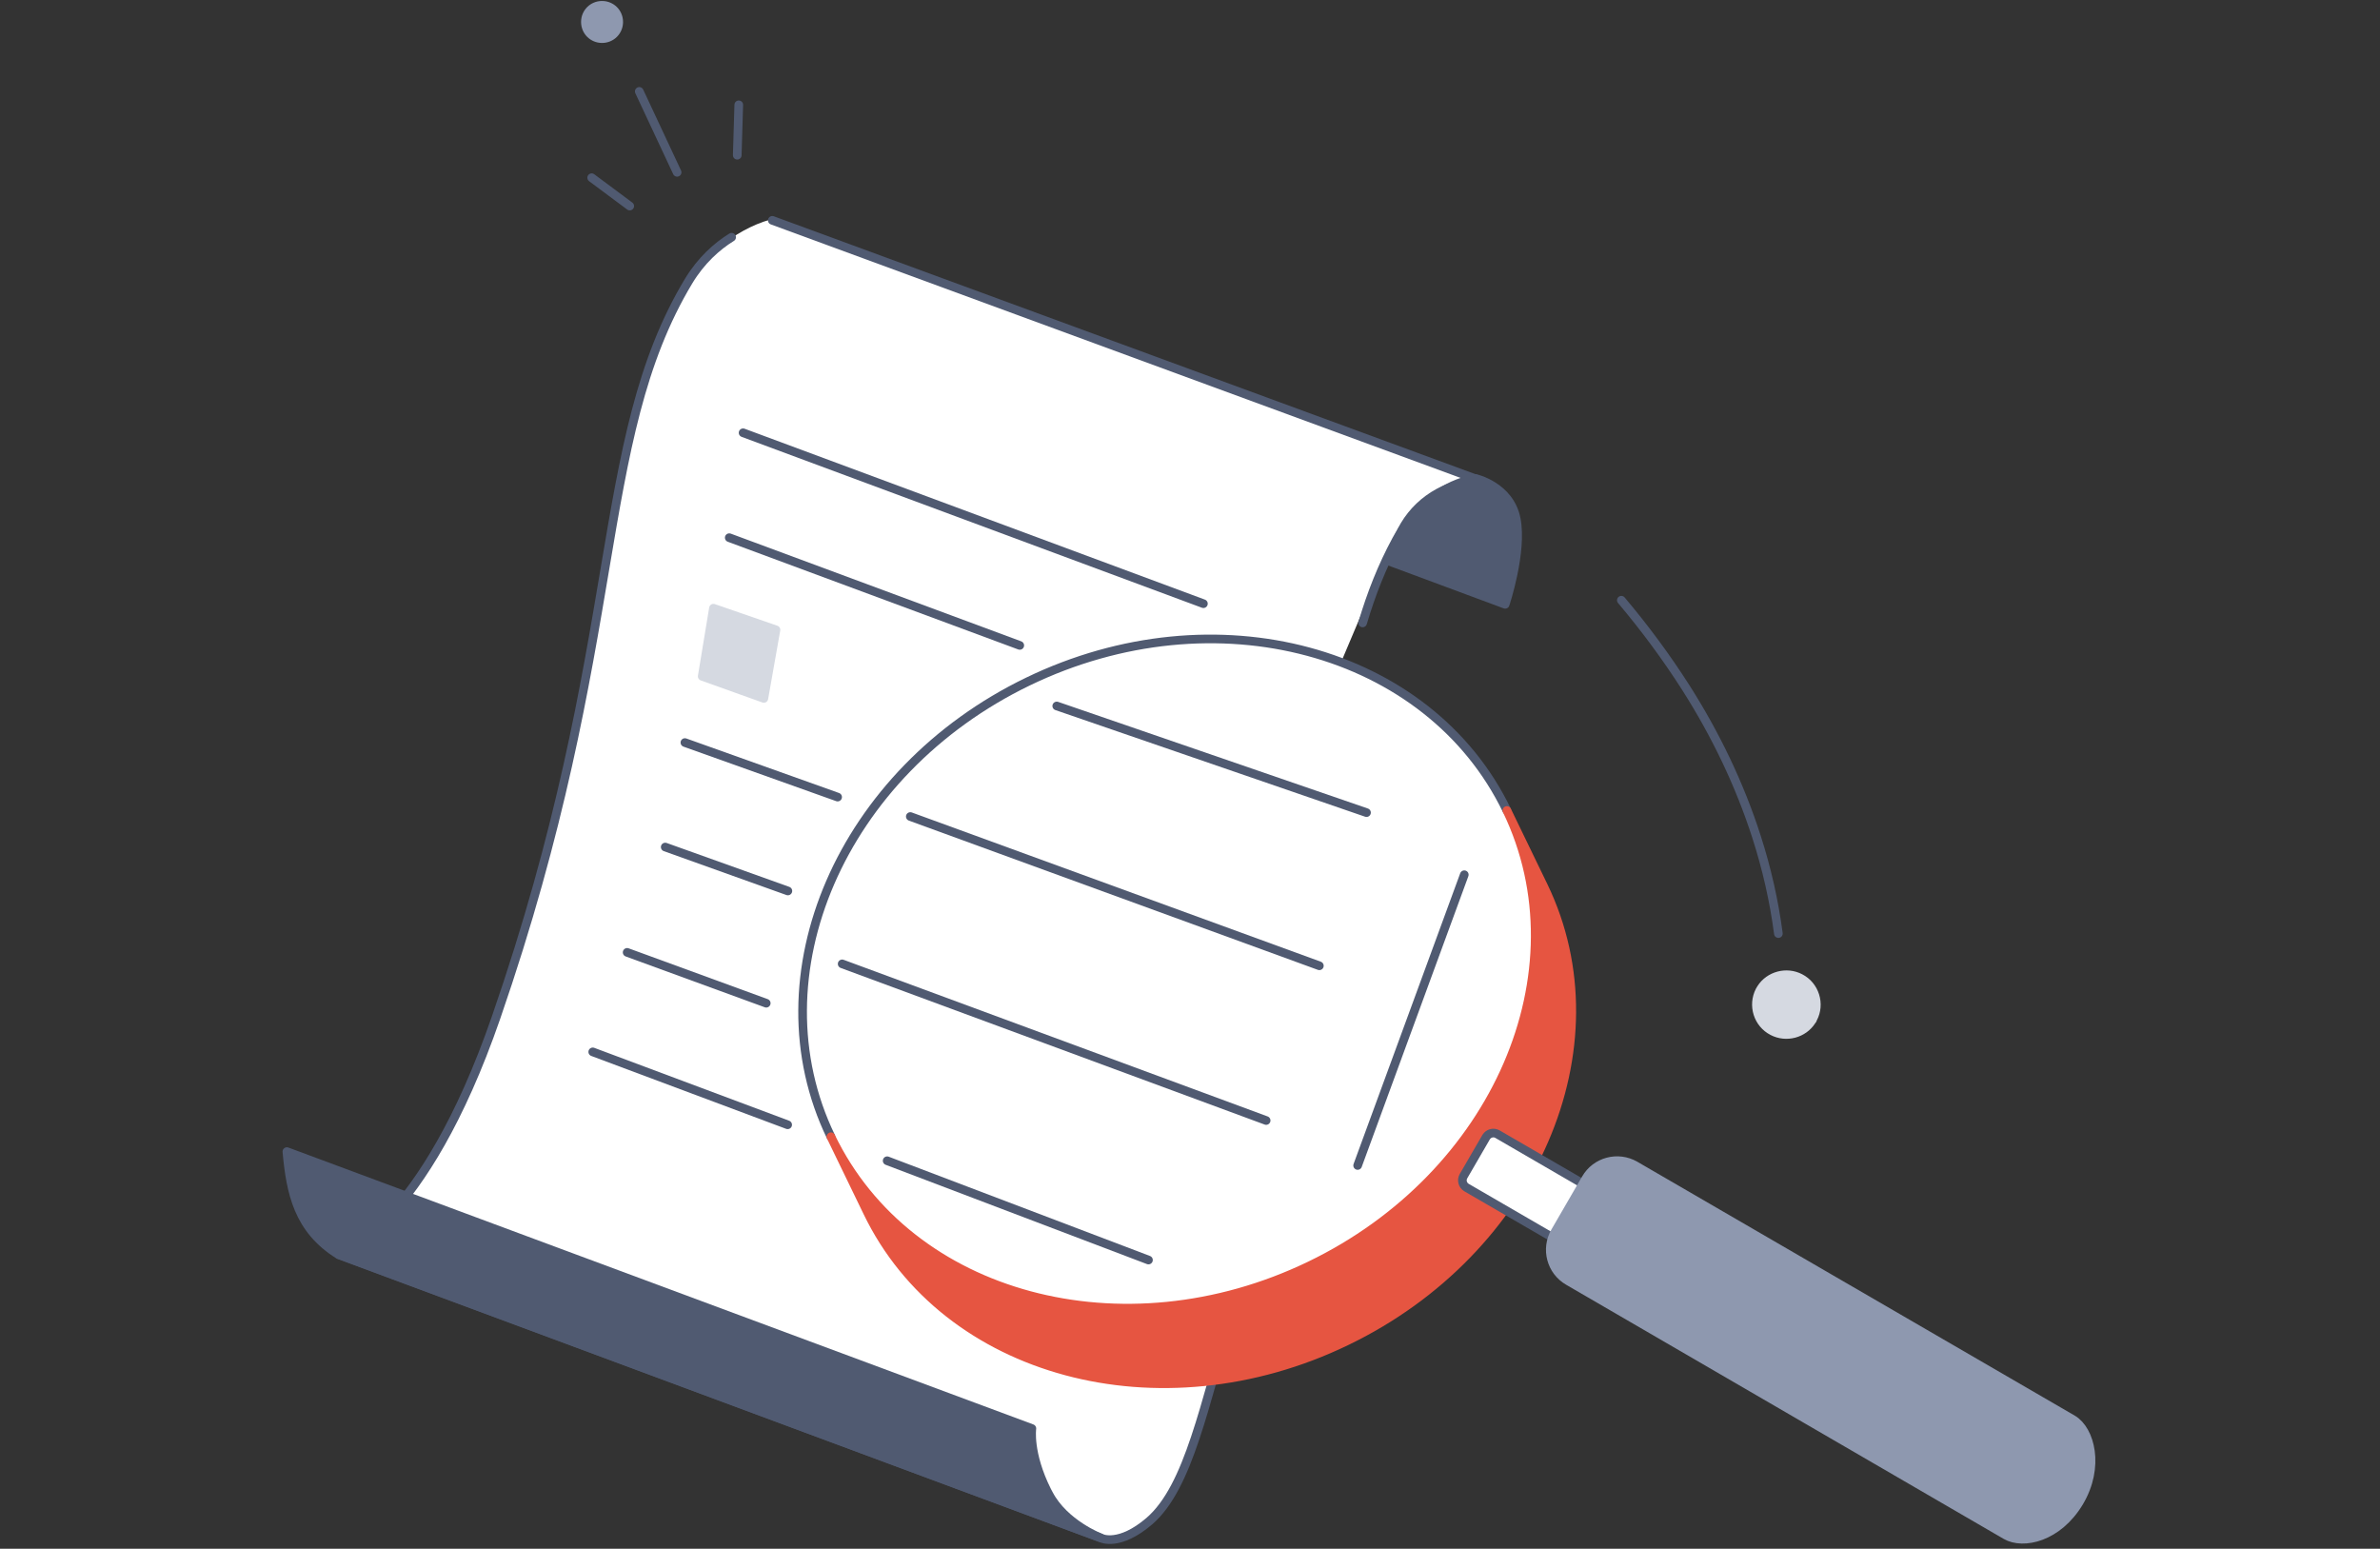
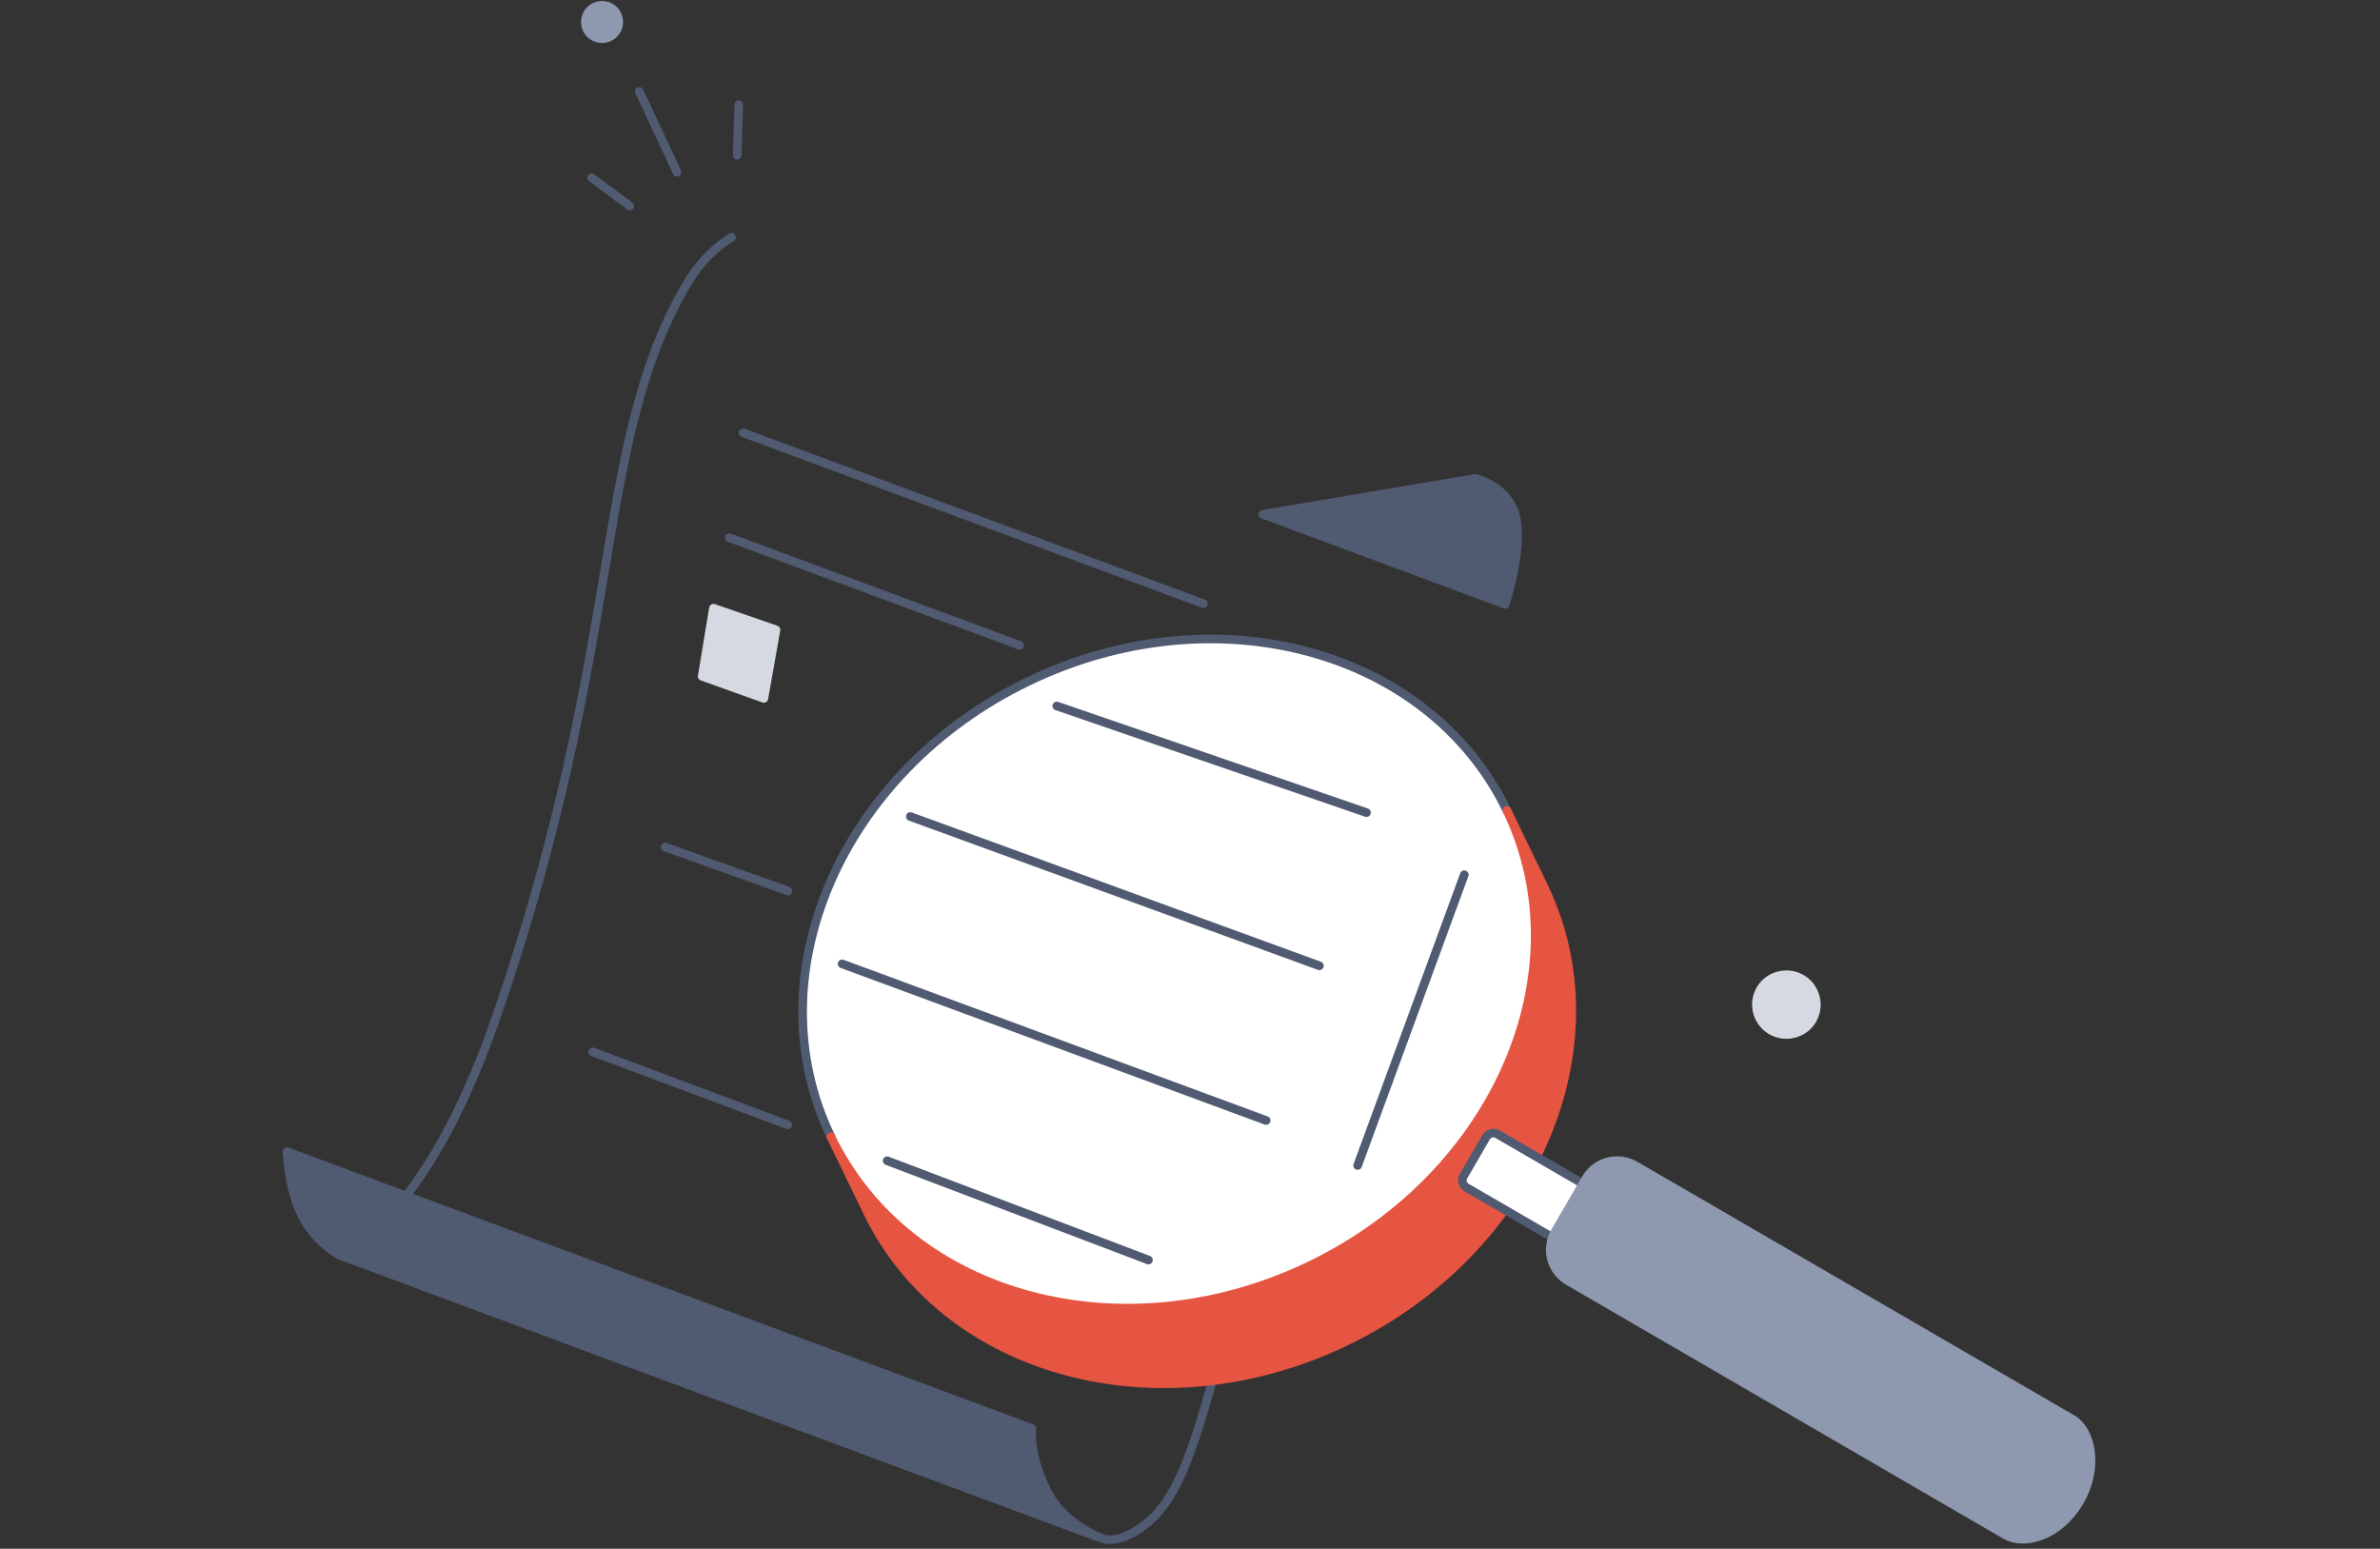
<svg xmlns="http://www.w3.org/2000/svg" width="438" height="285" viewBox="0 0 438 285" fill="none">
  <rect x="0" y="0" width="438" height="285" fill="#333333" stroke="none" />
  <g clip-path="url(#clip0_2960_154648)">
    <path d="M271.509 88.039C271.509 88.039 277.838 89.432 279.033 95.483C280.227 101.574 277.002 111.208 277.002 111.208L232.416 94.647L271.509 88.039Z" fill="#505A71" stroke="#505A71" stroke-width="1.592" stroke-miterlimit="10" stroke-linecap="round" stroke-linejoin="round" />
-     <path d="M226.843 241.268C221.588 258.347 218.841 273.593 211.516 279.923C205.983 284.66 202.718 283.068 202.718 283.068L62.351 230.878C62.351 230.878 77.916 225.902 91.292 187.247C115.337 117.78 108.927 81.315 126.722 51.736C129.031 47.915 134.843 42.341 141.81 40.391L271.071 88.002C271.031 88.002 270.991 88.002 270.951 88.002C264.661 88.56 259.208 92.541 256.739 98.353L222.026 180.48L226.843 241.268Z" fill="white" />
    <path d="M226.843 241.27C221.588 258.348 218.841 273.595 211.516 279.924C205.983 284.662 202.718 283.069 202.718 283.069L62.351 230.879C62.351 230.879 77.916 225.903 91.292 187.248C115.337 117.781 108.927 81.316 126.722 51.737C129.031 47.916 131.937 45.328 134.644 43.656" stroke="#505A71" stroke-width="1.592" stroke-miterlimit="10" stroke-linecap="round" stroke-linejoin="round" />
-     <path d="M142.128 40.547L271.469 88.079C271.469 88.079 262.512 89.154 256.978 99.345C254.351 104.202 252.36 109.258 250.768 114.632" stroke="#505A71" stroke-width="1.592" stroke-miterlimit="10" stroke-linecap="round" stroke-linejoin="round" />
    <path d="M62.351 230.911L202.519 282.981C202.519 282.981 195.871 280.434 193.005 274.94C192.885 274.741 192.806 274.542 192.686 274.343C189.223 267.416 189.9 262.878 189.9 262.878L52.796 211.922C53.473 219.406 54.827 226.253 62.351 230.911Z" fill="#505A71" stroke="#505A71" stroke-width="1.592" stroke-miterlimit="10" stroke-linecap="round" stroke-linejoin="round" />
    <path d="M136.754 79.641L221.468 111.09" stroke="#505A71" stroke-width="1.592" stroke-miterlimit="10" stroke-linecap="round" stroke-linejoin="round" />
    <path d="M134.206 98.945L187.67 118.77" stroke="#505A71" stroke-width="1.592" stroke-miterlimit="10" stroke-linecap="round" stroke-linejoin="round" />
    <path d="M124.612 31.709L117.646 16.82" stroke="#505A71" stroke-width="1.592" stroke-miterlimit="10" stroke-linecap="round" stroke-linejoin="round" />
    <path d="M115.894 37.918L108.887 32.703" stroke="#505A71" stroke-width="1.592" stroke-miterlimit="10" stroke-linecap="round" stroke-linejoin="round" />
    <path d="M135.679 28.565L135.958 19.289" stroke="#505A71" stroke-width="1.592" stroke-miterlimit="10" stroke-linecap="round" stroke-linejoin="round" />
    <path d="M110.798 7.107C112.51 7.107 113.864 5.754 113.864 4.042C113.864 2.33 112.51 0.977 110.798 0.977C109.086 0.977 107.733 2.33 107.733 4.042C107.733 5.754 109.086 7.107 110.798 7.107Z" fill="#8E98AF" stroke="#8E98AF" stroke-width="1.592" stroke-miterlimit="10" stroke-linecap="round" stroke-linejoin="round" />
-     <path d="M298.38 110.453C302.679 115.549 306.66 120.923 310.243 126.536C315.697 135.095 320.156 144.331 323.261 154.004C325.132 159.817 326.485 165.748 327.281 171.799" stroke="#505A71" stroke-width="1.592" stroke-miterlimit="10" stroke-linecap="round" stroke-linejoin="round" />
    <path d="M333.412 187.838C331.899 190.226 328.714 191.062 326.206 189.749C323.499 188.355 322.464 185.011 323.858 182.304C323.937 182.145 324.017 182.026 324.096 181.906C325.609 179.518 328.794 178.682 331.302 179.995C332.616 180.672 333.571 181.827 334.009 183.22C334.447 184.613 334.327 186.126 333.651 187.4C333.611 187.599 333.531 187.718 333.412 187.838Z" fill="#D5D9E1" stroke="#D5D9E1" stroke-width="1.592" stroke-miterlimit="10" stroke-linecap="round" stroke-linejoin="round" />
    <path d="M241.094 232.908C275.449 216.307 291.692 178.807 277.36 149.149C263.029 119.451 223.578 108.862 189.222 125.423C154.867 142.023 138.625 179.524 152.956 209.182C167.248 238.879 206.739 249.469 241.094 232.908Z" fill="white" />
    <path d="M277.321 149.143C262.989 119.446 223.538 108.817 189.183 125.417C154.827 142.018 138.585 179.518 152.917 209.176" fill="white" />
    <path d="M277.321 149.143C262.989 119.446 223.538 108.817 189.183 125.417C154.827 142.018 138.585 179.518 152.917 209.176" stroke="#505A71" stroke-width="1.592" stroke-miterlimit="10" stroke-linecap="round" stroke-linejoin="round" />
    <path d="M241.054 232.907C206.699 249.468 167.248 238.879 152.917 209.181C152.917 209.181 158.888 221.522 159.644 223.074C173.976 252.772 213.427 263.401 247.782 246.801C282.137 230.24 298.38 192.7 284.048 163.042L277.321 149.148C291.652 178.846 275.41 216.347 241.054 232.907Z" fill="#E65541" stroke="#E65541" stroke-width="1.592" stroke-miterlimit="10" stroke-linecap="round" stroke-linejoin="round" />
    <path d="M365.538 262.641L361.358 269.847C360.92 270.563 360.005 270.802 359.288 270.404L269.877 218.532C269.16 218.095 268.921 217.179 269.319 216.462L273.499 209.257C273.937 208.54 274.853 208.301 275.569 208.7L364.981 260.571C365.737 260.969 365.976 261.925 365.538 262.641Z" fill="white" stroke="#505A71" stroke-width="1.592" stroke-miterlimit="10" />
    <path d="M382.616 276.461C378.715 282.95 372.346 284.343 369.161 282.512L288.627 235.736C285.442 233.905 284.367 229.844 286.198 226.66L291.851 216.906C293.682 213.722 297.743 212.647 300.928 214.478L381.462 261.214C384.686 263.125 386.518 269.932 382.616 276.461Z" fill="#8E98AF" stroke="#8E98AF" stroke-width="1.592" stroke-miterlimit="10" stroke-linecap="round" stroke-linejoin="round" />
    <path d="M269.478 160.969L249.852 214.472" stroke="#505A71" stroke-width="1.592" stroke-miterlimit="10" stroke-linecap="round" stroke-linejoin="round" />
    <path d="M167.527 150.258L242.806 177.726" stroke="#505A71" stroke-width="1.592" stroke-miterlimit="10" stroke-linecap="round" stroke-linejoin="round" />
    <path d="M154.987 177.375L233.013 206.197" stroke="#505A71" stroke-width="1.592" stroke-miterlimit="10" stroke-linecap="round" stroke-linejoin="round" />
-     <path d="M115.416 175.258L141.013 184.613" stroke="#505A71" stroke-width="1.592" stroke-miterlimit="10" stroke-linecap="round" stroke-linejoin="round" />
    <path d="M109.086 193.57L144.955 206.986" stroke="#505A71" stroke-width="1.592" stroke-miterlimit="10" stroke-linecap="round" stroke-linejoin="round" />
    <path d="M251.484 149.54L194.478 129.914" stroke="#505A71" stroke-width="1.592" stroke-miterlimit="10" stroke-linecap="round" stroke-linejoin="round" />
    <path d="M211.357 231.874L163.267 213.602" stroke="#505A71" stroke-width="1.592" stroke-miterlimit="10" stroke-linecap="round" stroke-linejoin="round" />
-     <path d="M126.045 136.648L154.151 146.68" stroke="#505A71" stroke-width="1.592" stroke-miterlimit="10" stroke-linecap="round" stroke-linejoin="round" />
    <path d="M122.423 155.875L144.995 163.956" stroke="#505A71" stroke-width="1.592" stroke-miterlimit="10" stroke-linecap="round" stroke-linejoin="round" />
    <path d="M131.3 111.922L142.805 115.903L140.576 128.522L129.23 124.462L131.3 111.922Z" fill="#D5D9E1" stroke="#D5D9E1" stroke-width="1.592" stroke-miterlimit="10" stroke-linecap="round" stroke-linejoin="round" />
  </g>
  <defs>
    <clipPath id="clip0_2960_154648">
      <rect width="334" height="284.238" fill="white" transform="translate(52 0.18)" />
    </clipPath>
  </defs>
</svg>